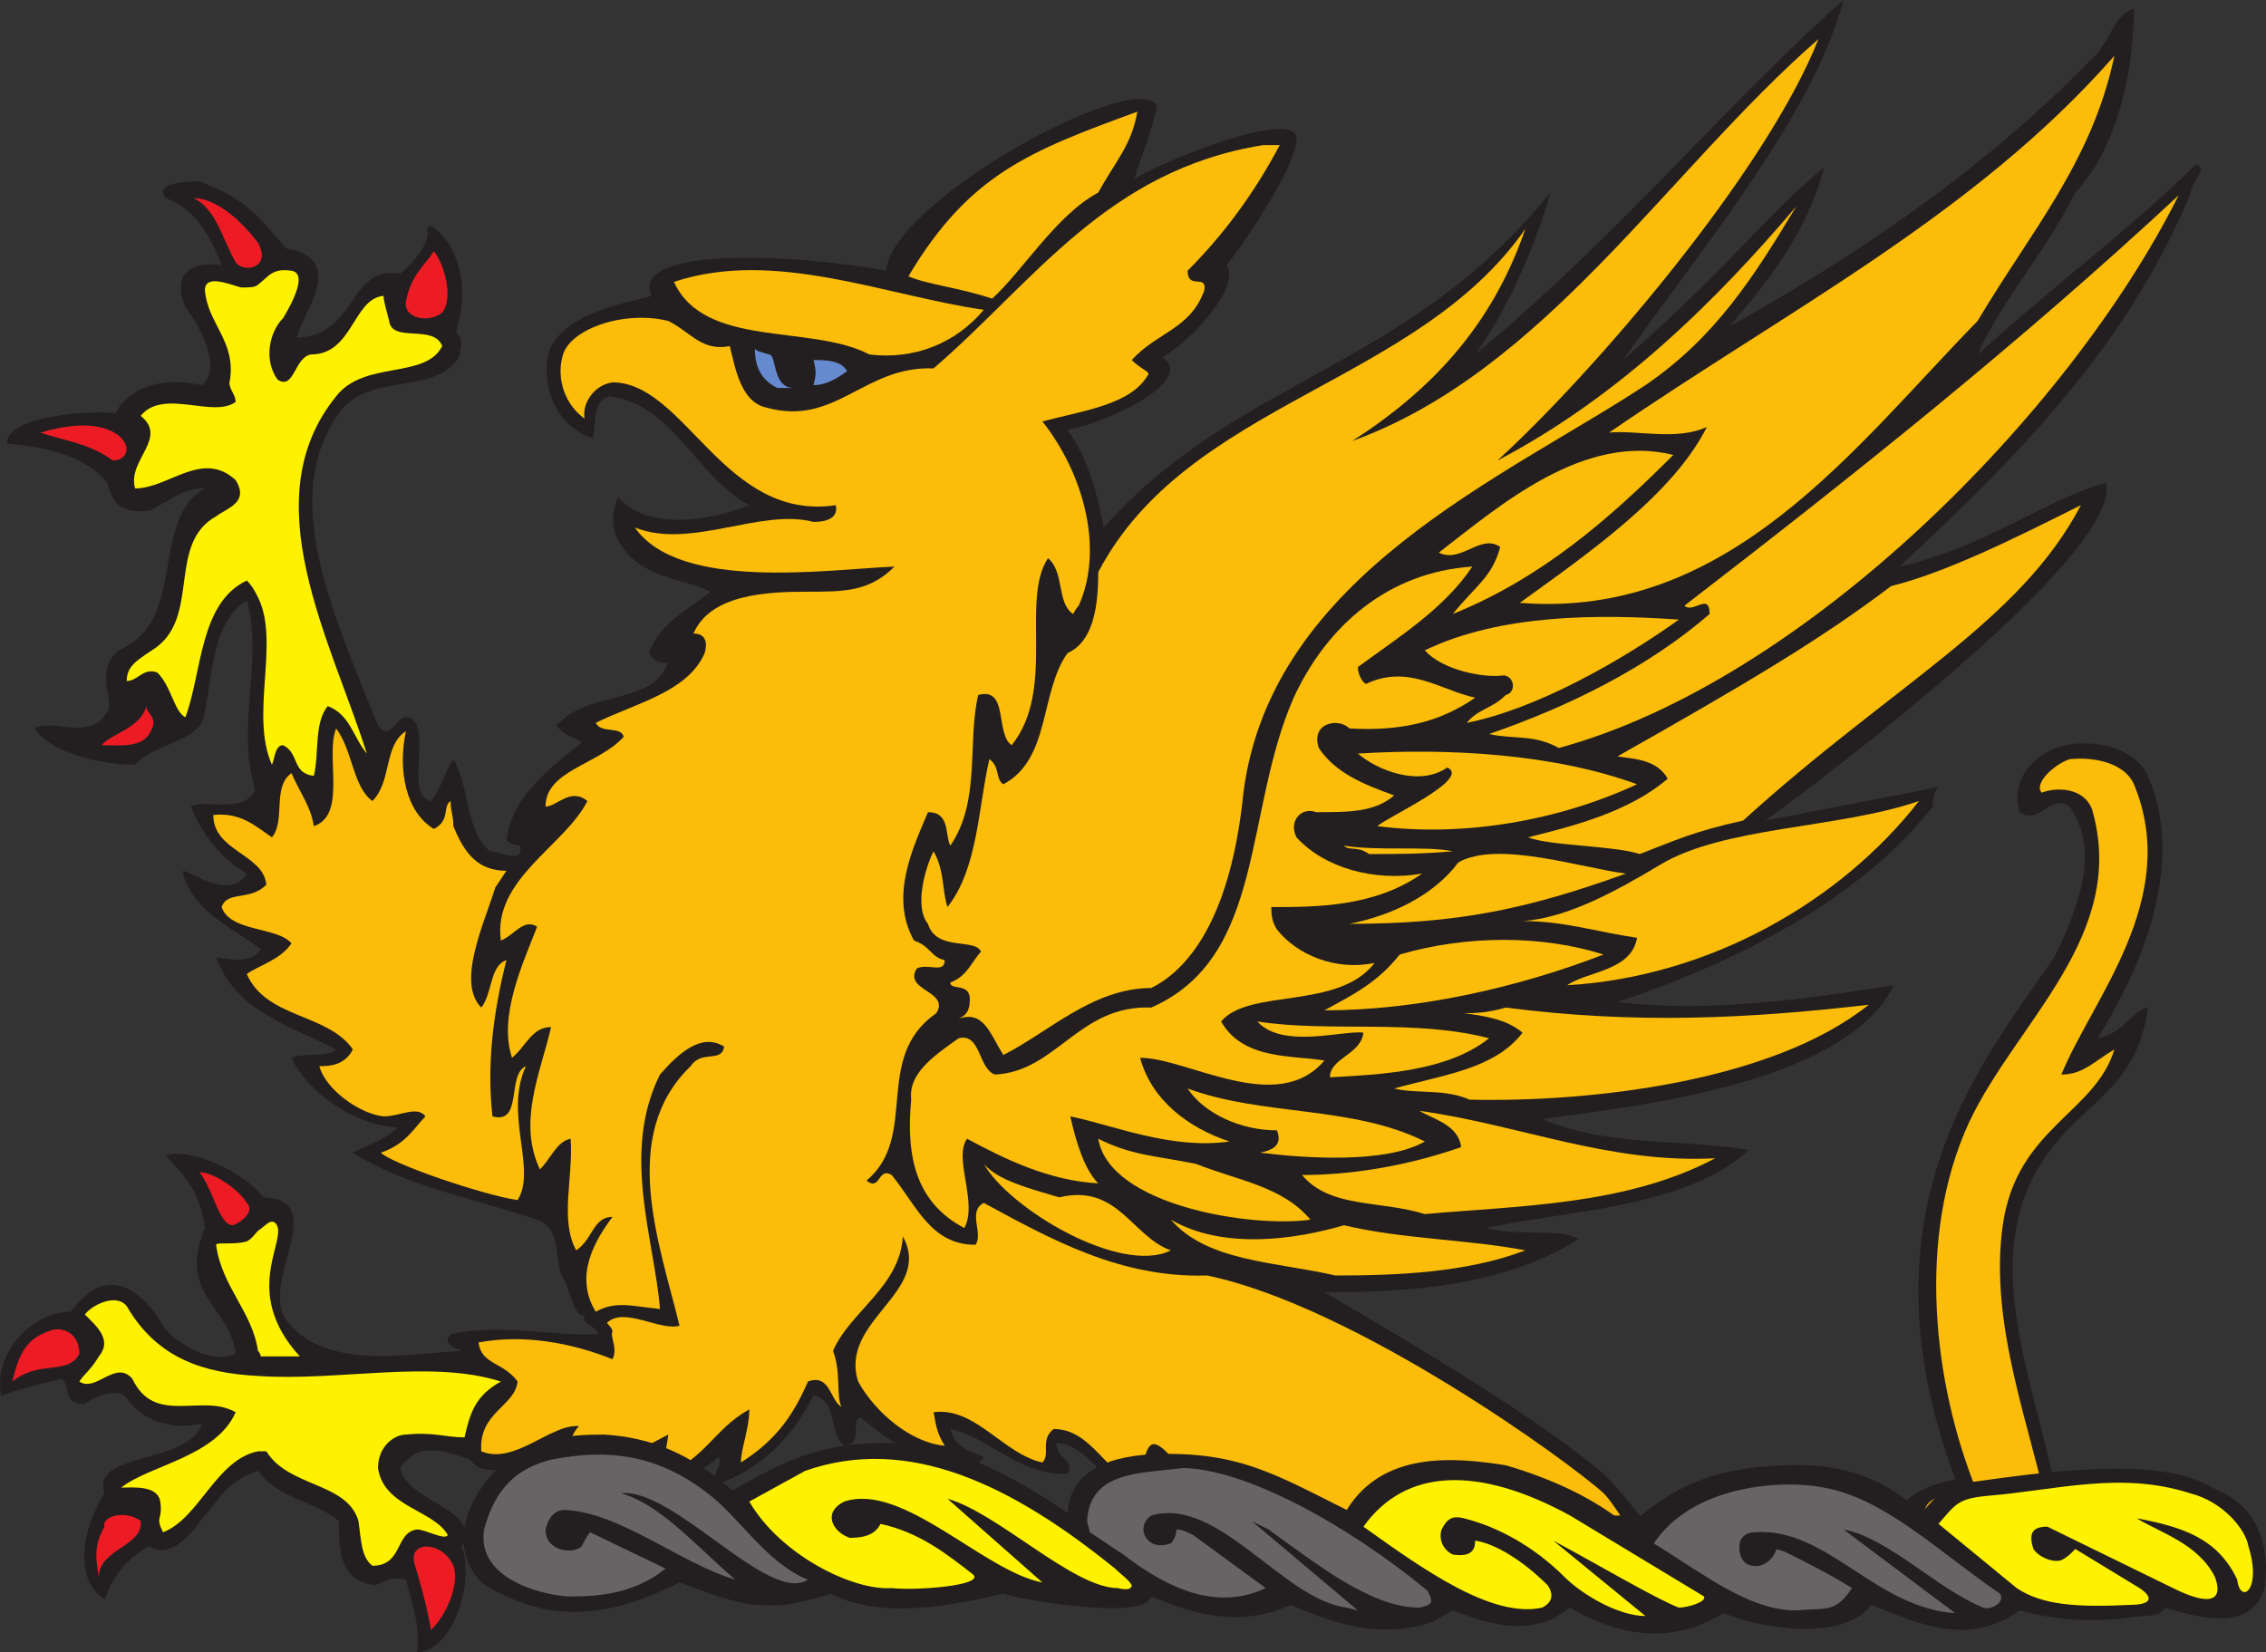
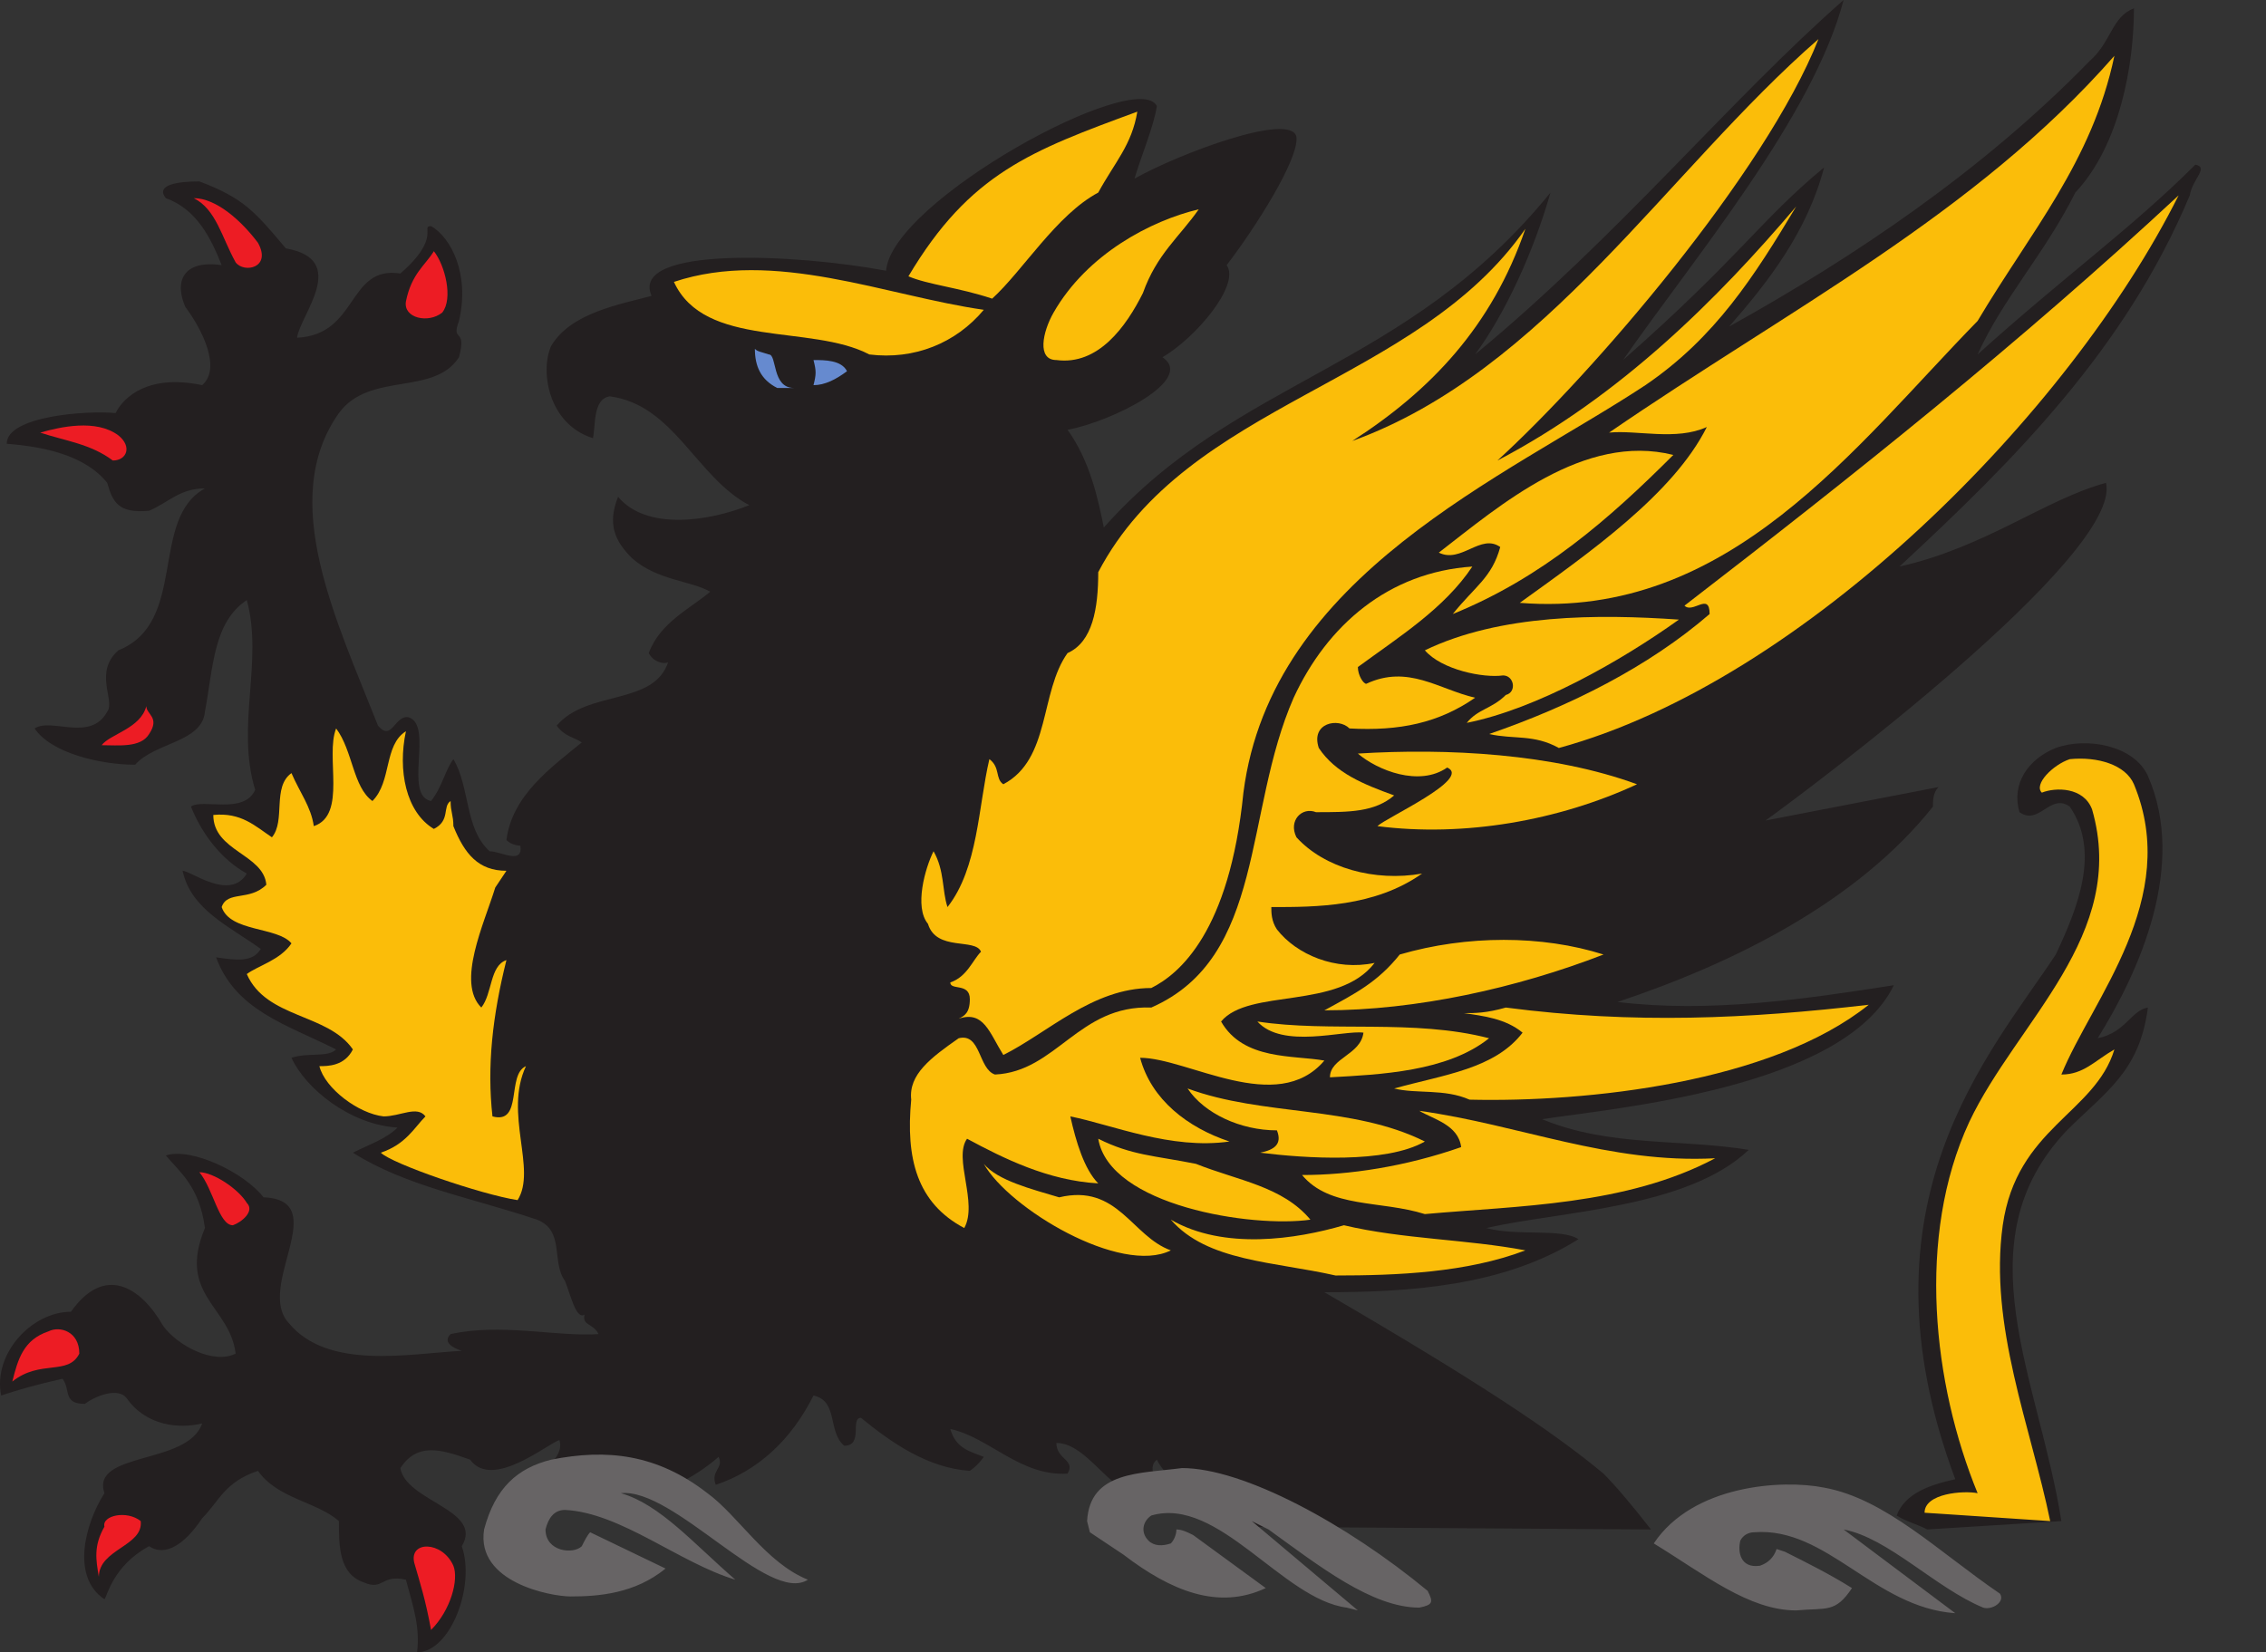
<svg xmlns="http://www.w3.org/2000/svg" width="608.786" height="444">
  <rect width="100%" height="100%" fill="#333333" stroke="none" />
  <path fill="#231f20" fill-rule="evenodd" d="m331.057 410.25 112.5.75c-5.25-6.75-9.75-12-12.75-15-13.5-11.25-33.75-24.75-75-48.75 22.5 0 48-1.5 68.25-14.25-4.5-3-16.5-.75-24.75-3 19.5-4.5 54-5.25 70.5-21-18-3-37.5-.75-55.5-8.25 19.5-3 81-8.25 94.5-36-24 3.75-49.5 7.5-74.25 4.5 31.5-10.5 64.5-27 84.75-52.5 0-1.5 0-3.75 1.5-5.25l-46.5 9c10.5-7.5 96-71.25 91.5-90.75-16.5 4.5-32.25 17.25-55.5 22.5 30.75-28.5 60.75-58.5 78-99.75.75-4.5 5.25-7.5 1.5-8.25-17.25 17.25-35.25 30-58.5 51 6.75-15 18-27 26.25-43.5 12-12.75 15.75-34.5 15.75-49.5-6 2.25-6 9-12 14.25-28.5 29.25-63 52.5-96.75 71.25 10.5-12 21-25.5 25.5-42.75-17.25 14.25-22.5 24-54 51.75 18.75-27 51-65.25 59.25-96.75-30.75 27-60 63-99 95.25 8.25-11.25 15.75-27.75 20.25-43.5-39 48-84 49.5-120 90-1.5-7.5-3.75-18-9.75-26.25 12-2.25 34.5-13.5 25.5-19.5 9-5.25 21-19.5 17.25-24.75 7.5-9.75 19.5-28.5 18.75-34.5-1.5-6.75-31.5 4.5-43.5 11.25 1.5-5.25 5.25-14.25 6-19.5-5.25-10.5-71.25 25.5-72.75 44.25-24-4.5-69-6.75-63 6.75-8.25 2.25-21.75 4.5-27 13.5-3 6.75-.75 21 11.25 24.75.75-3.75 0-10.5 4.5-11.25 17.25 2.25 23.25 21.75 37.5 29.25-11.25 4.5-27.75 6.75-35.25-2.25-3 7.5-.75 12 3.75 16.5 6.75 6 15.75 6 21 9-5.25 4.5-13.5 8.25-16.5 16.5 1.5 3 5.25 3 5.25 2.25-3.75 12-21.75 7.5-30 17.25 2.25 3 4.5 3 6.75 4.5-8.25 6.75-18.75 14.25-20.25 26.25 1.5 1.5 3.75 1.5 3.75 1.5.75 5.25-5.25 1.5-8.25 1.5-6.75-6-5.25-17.25-9.75-24.75-2.25 3-3 7.5-6 11.25-7.5-1.5.75-20.25-6-22.5-3.75-.75-4.5 6.75-8.25 2.25-11.25-28.5-27-60.75-10.5-84 8.25-11.25 25.5-4.5 32.25-15 2.25-8.25-2.25-3.75 0-9.75 3-12.75-2.25-22.5-7.5-25.5-3 0 3 3-8.25 12.75-14.25-2.25-11.25 16.5-27.75 17.25.75-6 14.25-21-3-24-8.25-9.75-11.25-13.5-23.25-18-5.25 0-12 .75-9 4.5 8.25 3 12 10.5 15 18-10.5-1.5-12.75 4.5-9.75 11.25 4.5 6 9.75 16.5 4.5 21-14.25-3-21 3-23.25 7.5-7.5-.75-29.25.75-29.25 8.25 9.75.75 21 3 27 10.5 1.5 5.25 3 8.25 11.25 7.5 5.25-2.25 8.25-6 15-6-15 8.25-4.5 36-23.25 43.5-6.75 6-.75 13.5-3 16.5-4.5 8.25-15 1.5-19.5 4.5 4.5 6.75 18 9.75 27 9.75 5.25-6 18-6 18.75-14.25 2.25-12 2.25-24 11.25-30 4.5 16.5-3 33.75 2.25 51-3 6.75-14.25 2.25-17.25 4.5 3 7.5 8.25 14.25 15 18-4.5 7.5-15-.75-17.25-.75 2.25 10.5 12.75 15 21 21-2.25 3.75-6.75 3-12 2.25 5.25 14.25 18.75 18 32.25 24.75-2.25 2.25-7.5.75-12 2.25 3.75 8.25 15.75 18 28.5 18.75-3 3-7.5 4.5-12 6.75 14.25 9 31.5 12 49.5 18 7.5 3 3.75 11.25 7.5 16.5 1.5 3.75 3 10.5 5.25 9-.75 3 2.25 2.25 3.75 5.25-11.25.75-26.25-3-39.75 0-2.25 2.25.75 3.75 3 4.5-14.25.75-36 5.25-46.5-7.5-9-9.75 12-33-6.75-33.75-5.25-6.75-19.5-13.5-26.25-11.25 3.75 4.5 9 8.25 10.5 19.5-7.5 18 6.75 21 8.25 33.75-6 3-15.75-2.25-19.5-7.5-6-10.5-15.75-16.5-24.75-3.75-10.5 0-21 11.25-18.75 22.5 4.5-1.5 9.75-3 16.5-4.5 2.25 3 0 6.75 6 6.75 3-2.25 9-4.5 11.25-1.5 5.25 7.5 14.25 8.25 20.25 6.75-3.75 11.25-30 7.5-26.25 18.75-5.25 8.25-9 22.5 0 28.5.75-.75 2.25-9 12-14.25 4.5 3 9.75-.75 14.25-7.5 4.5-4.5 6-9.75 15-12.75 5.25 7.5 15.75 8.25 21.75 13.5 0 6.75 0 14.25 6.75 16.5 5.25 2.25 4.5-2.25 11.25-.75 2.25 8.25 3.75 12.75 3 19.5 9 0 15.75-18 12-28.5 6-9.75-15-12-16.5-21 4.5-6.75 10.5-5.25 18.75-2.25 6 8.25 21-4.5 24-5.25 1.5 5.25-6 7.5-4.5 12.75 10.5 1.5 21-2.25 28.5-6-2.25 2.25-3.75 4.5-6 6.75 7.5 3 18.75-3.75 24.75-9 1.5 3-2.25 3.75-.75 7.5 11.25-3.75 20.25-12 26.25-24 6.75 1.5 3.75 9.75 8.25 13.5 5.25 0 1.5-7.5 4.5-7.5 8.25 6.75 18 13.5 29.25 14.25 2.25-1.5 3.75-3.75 3.75-3.75-3.75-1.5-7.5-2.25-9-7.5 10.5 2.25 18.75 12.75 31.5 12 2.25-3.75-3-3.75-3-8.25 9.75 0 16.5 18.75 27.75 13.5 0-2.25-3.75-6.75-.75-9 3.75 7.5 14.25 11.25 20.25 18m186.75.75 36-2.25c-6-38.25-27-75 1.5-105 10.5-10.5 19.5-15.75 21.75-33-4.5.75-6 6.75-13.5 8.25 11.25-18 24-46.5 13.5-70.5-3.75-8.25-16.5-10.5-24.75-7.5-7.5 3-12 9.75-9.75 17.25 5.25 3.75 8.25-5.25 13.5-1.5 8.25 12 2.25 27-3.75 39.75-17.25 26.25-54.75 66.75-27 141-6.75 1.5-13.5 3.75-15.75 9.75 2.25 1.5 5.25 2.25 8.25 3.75" />
  <path fill="#fbbd09" fill-rule="evenodd" d="M139.057 322.5c5.25-8.25-3.75-23.25 2.25-36-5.25 2.25-.75 15.75-9 13.5-1.5-13.5 0-27 3.75-42-4.5 1.5-3.75 9-6.75 12.75-6.75-6.75.75-22.5 3.75-32.25l3-4.5c-7.5 0-11.25-4.5-14.25-12 0-3-.75-3.75-.75-6.75-2.25 1.5 0 5.25-4.5 7.5-7.5-4.5-9.75-15.75-7.5-26.25-6 3.75-3.75 13.5-9 18.75-5.25-3.75-5.25-13.5-9.75-19.5-3 7.5 3 23.25-6 26.25-.75-5.25-3.75-9-6-14.25-5.25 3.75-1.5 12.75-5.25 17.25-4.5-3-8.25-6.75-15.75-6 0 9.75 13.5 10.5 14.25 18.75-4.5 4.5-10.5 1.5-12 6 2.25 6.75 15 5.25 18.75 9.75-3 4.5-9 6-12 8.25 5.25 12 21.75 10.5 28.5 20.25-2.25 4.5-6.75 4.5-9 4.5 1.5 6 10.5 12.75 17.25 13.5 4.5 0 9-3 11.25 0-3 3-5.25 7.5-12 9.75 3 3 27 11.25 36.75 12.75m144.75-225.75c11.25 1.5 18.75-9 23.25-18 3.75-10.5 9.75-15 15-22.5-12.75 3-30 12-39 27.75-3 5.25-4.5 12.75.75 12.75m124.5 65.25c56.25 4.5 90-42 123-75.75 14.25-24 30.75-42.75 36.75-71.25-37.5 42.75-87.75 68.25-135.75 101.25 7.5-.75 18 2.25 26.25-1.5-9 18-31.5 33.75-50.25 47.25" />
  <path fill="#fbbd09" fill-rule="evenodd" d="M390.307 165c24-9.75 42-25.5 59.25-42.75-24-6-46.5 13.5-63 26.25 6 3 11.25-5.25 16.5-1.5-2.25 8.25-6.75 10.5-12.75 18m3.75 29.25c18.75-3.75 41.25-16.5 57-27.75-21.75-1.5-48-1.5-68.25 8.25 4.5 5.25 15.75 7.5 21 6.75 3 0 3.75 4.5.75 5.25-3.75 3.75-7.5 3.75-10.5 7.5" />
  <path fill="#fbbd09" fill-rule="evenodd" d="M418.807 201c66-18 137.25-90 166.5-148.5-42.75 39.75-87 75-132.75 110.25 2.25 2.25 6.75-3.75 6.75 2.25-16.5 14.25-37.5 24.75-59.25 32.25 6.75 1.5 12 0 18.75 3.75m21 9.75c-22.5-8.25-51-9.75-75-8.25 5.25 4.5 16.5 9 24 3.75 6.75 3-16.5 13.5-18.75 15.75 23.25 3 48.75-1.5 69.75-11.25" />
-   <path fill="#fbbd09" fill-rule="evenodd" d="M440.557 229.5c9.75-3.75 14.25-6 27.75-9 40.5-36.75 74.25-53.25 90.75-84.75-18 9-36 18-51 21.75-18.75 14.25-39 26.25-73.5 45.75 4.5.75 10.5.75 13.5 6-10.5 9-25.5 12.75-37.5 15.75 5.25 2.25 23.25 2.25 30 4.5m-72.75 0c7.5 0 14.25 0 22.5-.75-7.5-1.5-19.5 0-29.25-1.5 1.5 1.5 3.75 0 6.75 2.25m69 5.25c-12-1.5-34.5-9-45-3-6.75 9-18 14.25-29.25 16.5 28.5 0 47.25-3.75 74.25-13.5m-15.75 30c38.25-2.25 73.5-22.5 94.5-49.5-21.75 7.5-52.5 6.75-69.75 17.25-11.25 6.75-24.75 14.25-36.75 15 11.25 0 20.25 3 30.75 4.5-1.5 9-13.5 9-18.75 12.75" />
  <path fill="#fbbd09" fill-rule="evenodd" d="M355.807 271.5c24.75 0 51.75-6 75-15-16.5-5.25-36.75-5.25-54.75 0-6 7.5-12 10.5-20.25 15m-86.25 12c12-6 24-18 39.75-18 7.5-3.75 21-15 24.75-52.5 7.5-58.5 70.5-84.75 108-109.5 18.75-12.75 29.25-29.25 40.5-48-21 24.75-47.25 51-80.25 68.25 25.5-23.25 72-77.25 86.25-113.25-40.5 35.25-73.5 89.25-125.25 108 21-13.5 37.5-30.75 46.5-57-29.25 42-90.75 46.5-114.75 92.25 0 9.75-1.5 18.75-8.25 21.75-7.5 10.5-4.5 28.5-17.25 35.25-2.25-1.5-.75-4.5-3.75-6.75-3 12.75-3 29.25-11.25 39.75-1.5-4.5-.75-9.75-3.75-15-2.25 4.5-5.25 15-1.5 19.5 2.25 7.5 12.75 3.75 14.25 7.5-2.25 2.25-3.75 6.75-8.25 8.25 0 2.25 5.25 0 5.25 4.5 0 3.75-1.5 4.5-3 5.25 6.75-2.25 8.25 3.75 12 9.75m87.75 6c13.5-.75 31.5-1.5 42.75-10.5-20.25-5.25-42.75-1.5-62.25-4.5 6.75 7.5 23.25 2.25 28.5 3-.75 6-9 6.75-9 12" />
  <path fill="#fbbd09" fill-rule="evenodd" d="M394.807 295.5c31.5.75 81-4.5 107.25-25.5-32.25 3.75-63 5.25-97.5.75-5.25 1.5-8.25 1.5-11.25 1.5 5.25.75 11.25 1.5 15.75 5.25-7.5 9.75-21 11.25-34.5 15 6 1.5 13.5 0 20.25 3m-12 11.25c-19.5-9.75-43.5-6.75-63.75-14.25 4.5 6.75 14.25 11.25 24 11.25 1.5 3.75-.75 5.25-4.5 6 12 1.5 33.75 3 44.25-3" />
  <path fill="#fbbd09" fill-rule="evenodd" d="M382.807 326.25c24.75-2.25 54-2.25 78-15-28.5 1.5-52.5-9-79.5-12.75 3.75 2.25 10.5 3.75 11.25 9.75-15 5.25-30 7.5-42.75 7.5 7.5 9 21 6.75 33 10.5m-30.75 1.5c-7.5-9-19.5-10.5-30.75-15-11.25-2.25-17.25-2.25-26.25-6.75 3 18 41.25 24 57 21.75" />
  <path fill="#fbbd09" fill-rule="evenodd" d="M259.057 330c3.75-6.75-3-18.75.75-24 9.75 5.25 21.75 11.25 35.25 12-3.75-3.75-6-11.25-7.5-18 11.25 2.25 27 9 42.75 6.75-11.25-3.75-21-11.25-24-22.5 12.75 0 36.75 15.75 49.5.75-8.25-1.5-21.75 0-27.75-10.5 7.5-9 31.5-3 41.25-15.75-10.5 2.25-21-2.25-26.25-9-1.5-2.25-1.5-4.5-1.5-6 12 0 27.75 0 40.5-9-12.75 2.25-26.25-1.5-33.75-9.75-2.25-4.5 1.5-8.25 5.25-6.75 9 0 15.75 0 21-4.5-8.25-3-15.75-6-20.25-12.75-2.25-6.75 5.25-8.25 8.25-5.25 13.5.75 24-1.5 33.75-8.25-9.75-2.25-18-9-29.25-3.75-.75 0-2.25-2.25-2.25-4.5 11.25-8.25 23.25-15.75 30.75-27-22.5 1.5-39 15.75-48 35.25-13.5 30.75-7.5 69.75-38.25 83.25-19.5-.75-25.5 17.25-42 18-4.5-1.5-3.75-11.25-9.75-9.75-7.5 5.25-13.5 9.75-12.75 16.5-1.5 15.75 1.5 27.75 14.25 34.5" />
  <path fill="#fbbd09" fill-rule="evenodd" d="M314.557 336c-10.5-3.75-14.25-18-30-14.25-7.5-2.25-16.5-4.5-20.25-9 6.75 12 36.75 30 50.25 23.25m44.25 6.75c16.5 0 35.25-.75 51-6.75-15.75-3-33-3-48.75-6.75-12.75 3.75-32.25 6.75-46.5-1.5 9.75 11.25 27.75 11.25 44.25 15m-92.25-262.5c8.25-7.5 17.25-22.5 28.5-28.5 4.5-8.25 9-12.75 10.5-21.75-28.5 10.5-45 16.5-61.5 44.25 5.25 2.25 13.5 3 22.5 6m-33 15c12 1.5 23.25-3 30.75-12-26.25-3.75-56.25-16.5-83.25-7.5 8.25 18 36.75 11.25 52.5 19.5m317.25 313.5-33.75-2.25c0-5.25 10.5-6 14.25-5.25-12-29.25-16.5-69-2.25-99.75 12.75-27 42.75-50.25 33-84-2.25-6-9.75-6-13.5-4.5-2.25-2.25 3-7.5 7.5-9 7.5-.75 15 1.5 17.25 6.75 12.75 30.75-11.25 57.75-19.5 78 6 0 9-3.75 14.25-6.75-5.25 17.25-26.25 21-30 47.25-3.75 27 7.5 54 12.75 79.5" />
-   <path fill="#fbbd09" fill-rule="evenodd" d="M435.307 407.25h-100.5c-17.25-6.75-24-26.25-27-16.5-2.25 3.75 1.5 7.5-1.5 8.25-9-2.25-12.75-15-23.25-15-3.75 3-.75 6.75-3 9-10.5-2.25-18-15-29.25-13.5.75 3.75.75 5.25 3 9-9-.75-18.75-9-23.25-17.25-5.25-16.5 20.25-24 12-39-.75 13.5-14.25 20.25-18.75 30.75 2.25 6 .75 12 2.25 15-3-1.5-3-9-9-6.75-4.5 10.5-9.75 16.5-18 21.75 0-3.75 2.25-9 2.25-14.25-9.75 5.25-12 14.25-25.5 18.75 2.25-3 3-6.75 3.75-12-7.5 3.75-18.75 11.25-30 10.5 3.75-3 2.25-9 6-12.75-7.5-.75-17.25 10.5-26.25 6.75-.75-10.5 9-12 9.75-18.75-3.75-5.25-9.75-4.5-10.5-10.5 12-2.25 24.75 0 36 4.5 1.5-3-.75-6 0-7.5 0-.75-1.5-2.25-1.5-2.25 4.5-4.5 14.25 2.25 19.5.75-5.25-21.75-16.5-51 3-69.75 3-4.5 8.25-.75 9-5.25-6-3.75-12 1.5-17.25 7.5-10.5 21-1.5 44.25 0 63-7.5-.75-12-2.25-17.25.75-6-9.75 0-19.5 4.5-25.5-5.25 0-5.25 6-9.75 9-4.5-8.25-.75-19.5-1.5-30-3.75.75-5.25 5.25-8.25 8.25-6-12.75 0-25.5 3-38.25-5.25 0-6.75 5.25-10.5 8.25-3.75-11.25 3-25.5 6.75-35.25-3.75-2.25-6 2.25-9.75 3.75-2.25-16.5 17.25-25.5 23.25-37.5-4.5-3.75-8.25 1.5-11.25 1.5 0-9.75 14.25-11.25 21-18.75-.75-3-6-.75-7.5-3.75 10.5-5.25 24.75-8.25 29.25-18.75 1.5-5.25-2.25-5.25-3-5.25 4.5-10.5 19.5-11.25 30.75-11.25 9.75 0 16.5 0 23.25-6.75-18 .75-57.75 6.75-69.75-10.5 15 6 33.75-5.25 48-1.5 3 0 6.75-.75 6-4.5-30 4.5-40.5-33-60-33-5.25.75-8.25 6-7.5 9.75-5.25-3.75-7.5-10.5-6-16.5 1.5-7.5 16.5-12.75 28.5-9.75 6 3 9 8.25 16.5 6.75 1.5 6 3 15 9.75 16.5 18.75 5.25 26.25-11.25 45-10.5 27-23.25 46.5-53.25 88.5-60h4.5c-6.75 12.75-15 24-24.75 33.75 0 5.25 5.25.75 4.5 5.25-3.75 10.5-12.75 11.25-19.5 18.75 2.25 2.25 4.5 3 4.5 3.75-4.5 8.25-17.25 9.75-28.5 12.75 11.25 14.25 16.5 34.5 9.75 49.5-.75.75-1.5 2.25-1.5 2.25-4.5-3-2.25-11.25-6.75-15-7.5 11.25 2.25 35.25-9.75 50.25-4.5-3-.75-15.75-9-13.5-3 12.75.75 28.5-7.5 40.5-1.5-3 0-9-6-9-3.75 9-10.5 22.5-3.75 34.5 4.5 1.5 4.5 4.5 8.25 5.25 0 3.75-4.5.75-7.5 2.25-3.75 6 9 6 5.25 12-17.25 12-4.5 33-18.75 45 3.75 3 3-3.75 6.75-1.5 6.75 8.25 10.5 18.75 22.5 18.75 2.25-3-2.25-9 2.25-11.25 18 9.75 36.75 20.25 60 19.5 39.75 8.25 97.5 50.25 106.5 58.5 1.5 1.5 3 3.75 4.5 6" />
  <path fill="#ed1c24" fill-rule="evenodd" d="M63.307 70.5c2.25 3 9.75 1.5 6-5.25-4.5-6-11.25-12-17.25-12 6 3 7.5 10.5 11.25 17.25m55.5 13.5c3-3.75.75-12.75-2.25-16.5-2.25 3.75-6 6-7.5 13.5-.75 4.5 6 6 9.75 3m-88.5 39.75c3.75 0 5.25-3.75 1.5-6.75-6-4.5-15.75-2.25-21-.75 6.75 2.25 13.5 3 19.5 7.5m-3 76.5c4.5 0 10.5.75 12.75-3 3-4.5-.75-5.25-.75-7.5-1.5 6-9.75 7.5-12 10.5m35.25 129c2.25-.75 6-3.75 3.75-6-2.25-3.75-9-8.25-12.75-8.25 3.75 4.5 5.25 14.25 9 14.25m-59.25 42c7.5-6 15-1.5 18-7.5 0-6-5.25-7.5-8.25-6-6.75 2.25-8.25 7.5-9.75 13.5m23.25 52.5c0-7.5 12-8.25 11.25-15-3.75-3-10.5-1.5-9.75 1.5-3 5.25-2.25 9-1.5 13.5m89.25 14.25c5.25-5.25 7.5-13.5 6-17.25-3-6.75-12-6.75-10.5-.75 1.5 5.25 3 9.75 4.5 18" />
-   <path fill="#fff200" fill-rule="evenodd" d="M69.307 369.75V390h2.25c6 9.75 21.75 8.25 24.75 18.75.75 5.25.75 9.75 3.75 12 8.25 0 6-9 12-9.75 2.25 0 7.5 3 8.25 1.5-3.75-6.75-17.25-7.5-18.75-18 0-6 4.5-9 7.5-9 7.5-.75 10.5.75 15.75.75 1.5-6.75 3-11.25 9.75-15-18.75-6-43.5 0-65.25-1.5m0-39V363c.75.75.75 1.5.75 1.5h10.5c-16.5-18-2.25-32.25-6.75-36-1.5-.75-2.25.75-4.5 2.25m0-254.25v84c6 12-2.25 31.5 3.75 45 .75-1.5.75-5.25 3-5.25 4.5 2.25 2.25 7.5 8.25 8.25 1.5-6 0-14.25 3.75-18.75 6 2.25 6.75 8.25 10.5 12.75-9.75-30.75-30.75-68.25-8.25-96 7.5-9.75 24-4.5 28.5-13.5-2.25-6-13.5-.75-14.25-6.75-.75-3-1.5-5.25-1.5-6.75-8.25.75-8.25 15.75-19.5 15.75-4.5.75-4.5 9.75-9 6.75-3.75-5.25-2.25-12.75 1.5-16.5 2.25-3.75 6.75-12 2.25-12.75-5.25-.75-6 1.5-9 3.75m0 84v-84c-.75.75-2.25.75-4.5.75-3-.75-9.75-3.75-9.75.75.75 9 8.25 13.5 6.75 24-.75 2.25 1.5 3.75 1.5 6-6 4.5-19.5-3.75-25.5 3.75 7.5 6-3.75 12-1.5 19.5 9 0 18-10.5 27-2.25 3.75 6-2.25 7.5-5.25 9.75-13.5 7.5-3.75 27.75-17.25 36-4.5 3-6.75 4.5-6.75 8.25 3 0 4.5-3.75 8.25-2.25 3.75 3.75 4.5 10.5 7.5 12 4.5-12 3.75-30.75 16.5-36.75 1.5 1.5 2.25 3 3 4.5m0 202.5v-32.25c-.75.75-2.25 3-3.75 3-3 .75-7.5 0-7.5.75 1.5 11.25 9.75 18 11.25 28.5m0 27v-20.25c-14.25-.75-27-4.5-35.25-18.75-3-3.75-9.75 0-11.25 2.25 3 3 7.5 6.75 3.75 11.25-2.25 3.75-3.75 4.5-5.25 6.75 4.5 3 9.75-6 14.25-.75 6 12.75 18.75 3.75 27.75 9-5.25 12-23.25 14.25-30.75 20.25 3 0 9.75-.75 10.5 3.75.75 5.25-1.5 3.75.75 8.25 9.75-3.75 14.25-19.5 25.5-21.75" />
  <path fill="#668acf" fill-rule="evenodd" d="M208.807 104.25h4.5c-6 0-4.5-9-6.75-9-2.25-.75-3-.75-3.75-1.5 0 4.5 1.5 8.25 6 10.5m9.75-.75c3 0 6-1.5 9-3.75-1.5-3-6-3-9-3 .75 3 .75 3.75 0 6.75" />
-   <path fill="#231f20" fill-rule="evenodd" d="m421.807 432-4.5 3c-9 3.75-17.25 1.5-27-2.25l-5.25 3c-12.75 4.5-24.75 1.5-38.25-4.5-13.5 6-24.75 3-37.5-2.25-1.5 6.75-36 .75-39.75-.75-18.75 4.5-34.5 6-46.5 0-6.75 2.25-13.5 3.75-18.75 3-6 0-13.5-3-21.75-6-18 9-34.5 12-53.25 0-9-9.75-3.75-21.75 3-29.25 9-9.75 20.25-10.5 30-10.5 12.75.75 23.25 5.25 34.5 15 14.25-8.25 24-12.75 41.25-12.75 18 0 33 8.25 48.75 18.75.75-9.75 8.25-15 23.25-15.75 22.5-.75 32.25 5.25 51.75 15 9.75-15.75 28.5-14.25 42.75-12 12.75 3.75 24 9 33 16.5 10.5-9.75 22.5-17.25 48.75-16.5 13.5.75 22.5 6 30 12.75 4.5-5.25 6-6.75 13.5-8.25 16.5-2.25 50.25-7.5 64.5 1.5 9.75 3.75 15.75 12 14.25 26.25-3 13.5-19.5 8.25-27 6-.75 2.25-4.5 2.25-6 2.25-15 2.25-24.75.75-33-1.5-13.5 9.75-27 3.75-39.75-1.5-7.5 9.75-28.5 6.75-39.75 2.25-9.75 6-23.25 9-41.25-1.5" />
  <path fill="#676465" fill-rule="evenodd" d="M130.057 411c3-11.25 9-16.5 18-18.75 15-3 28.5-1.5 42 9 8.25 6 15.75 18.75 27 23.25-10.5 6.75-36-24.75-50.25-23.25 10.5 3 19.5 13.5 30.75 23.25-15-4.5-30.75-18-45.75-18.75-3 0-4.5 2.25-5.25 5.25 0 6 7.5 6.75 9.75 4.5.75-1.5 1.5-3 2.25-3.75l20.25 9.75c-8.25 6.75-18 7.5-25.5 7.5-5.25 0-25.5-3.75-23.25-18m352.5 21.75c-12.75 0-24.75-9.75-38.25-18 10.5-15.75 34.5-17.25 45.75-15 16.5 3 30.75 17.25 47.25 28.5 1.5 2.25-2.25 4.5-4.5 3.75-12.75-5.25-25.5-18.75-37.5-21l30 22.5c-21.75-1.5-34.5-23.25-54-21.75-1.5 0-3 .75-3.75 2.25-.75 3 0 7.5 5.25 6.75 2.25-.75 3.75-2.25 4.5-4.5l2.25.75c6 3 12 6 18 9.75-4.5 6.75-6.75 5.25-15 6m-120.75-.75c-17.25-2.25-34.5-30-52.5-24.75-2.25 1.5-3 4.5-.75 6.75 1.5 1.5 3.75 1.5 6 .75.75-.75 1.5-2.25 1.5-3.75 1.5 0 3 .75 4.5 1.5l19.5 14.25c-12.75 6-25.5.75-38.25-9l-9-6-.75-3c.75-13.5 14.25-12.75 25.5-14.25 16.5 0 44.25 15 66 33 1.5 3 1.5 3.75-2.25 4.5-12.75 0-27-11.25-40.5-21l-4.5-2.25 28.5 24-3-.75" />
-   <path fill="#fff200" fill-rule="evenodd" d="M239.557 426.75c-10.5.75-30-9-38.25-23.25l15-8.25c27.75-9.75 55.5 3.75 83.25 26.25 1.5 1.5 3.75 3 4.5 4.5 0 .75-.75 1.5-3.75.75-12 0-32.25-20.25-45.75-24l25.5 22.5c-15.75-3-37.5-27-53.25-21.75-6 3-3 8.25 1.5 9.75 3.75 0 6.75-.75 8.25-3.75 10.5 2.25 18 8.25 24.75 13.5 3.75 3-15 4.5-21.75 3.75m180.75-3c-8.25-8.25-18-13.5-27-15.75-3-.75-4.5 0-6 3-.75 2.25 0 5.25 3 6.75 5.25.75 6-1.5 6-3.75 5.25.75 12.75 5.25 19.5 12 1.5 2.25 1.5 4.5-1.5 6-13.5 3-32.25-10.5-48-21.75 11.25-15.75 30.75-16.5 55.5-3l36 21.75c.75 1.5-4.5 3-6.75 3-6-2.25-22.5-12-33.75-18l24.75 20.25c-7.5 0-17.25-6-21.75-10.5m121.5 3-21-17.25c4.5-5.25 5.25-6.75 12.75-7.5 18.75-1.5 36-6.75 54.75-.75 9 2.25 15 9.75 15.75 14.25 3.75 12-2.25 15.75-3 9-5.25-11.25-15-14.25-27-16.5 6 3.75 16.5 6.75 21 15.75 2.25 6-.75 8.25-11.25 3l-33.75-16.5c-3.75 0-5.25 1.5-3.75 6 1.5 2.25 5.25 3.75 7.5 3 1.5-.75 2.25-1.5 3.75-3l17.25 10.5c4.5 3 2.25 4.5-2.25 4.5-15 .75-24 0-30.75-4.5" />
</svg>